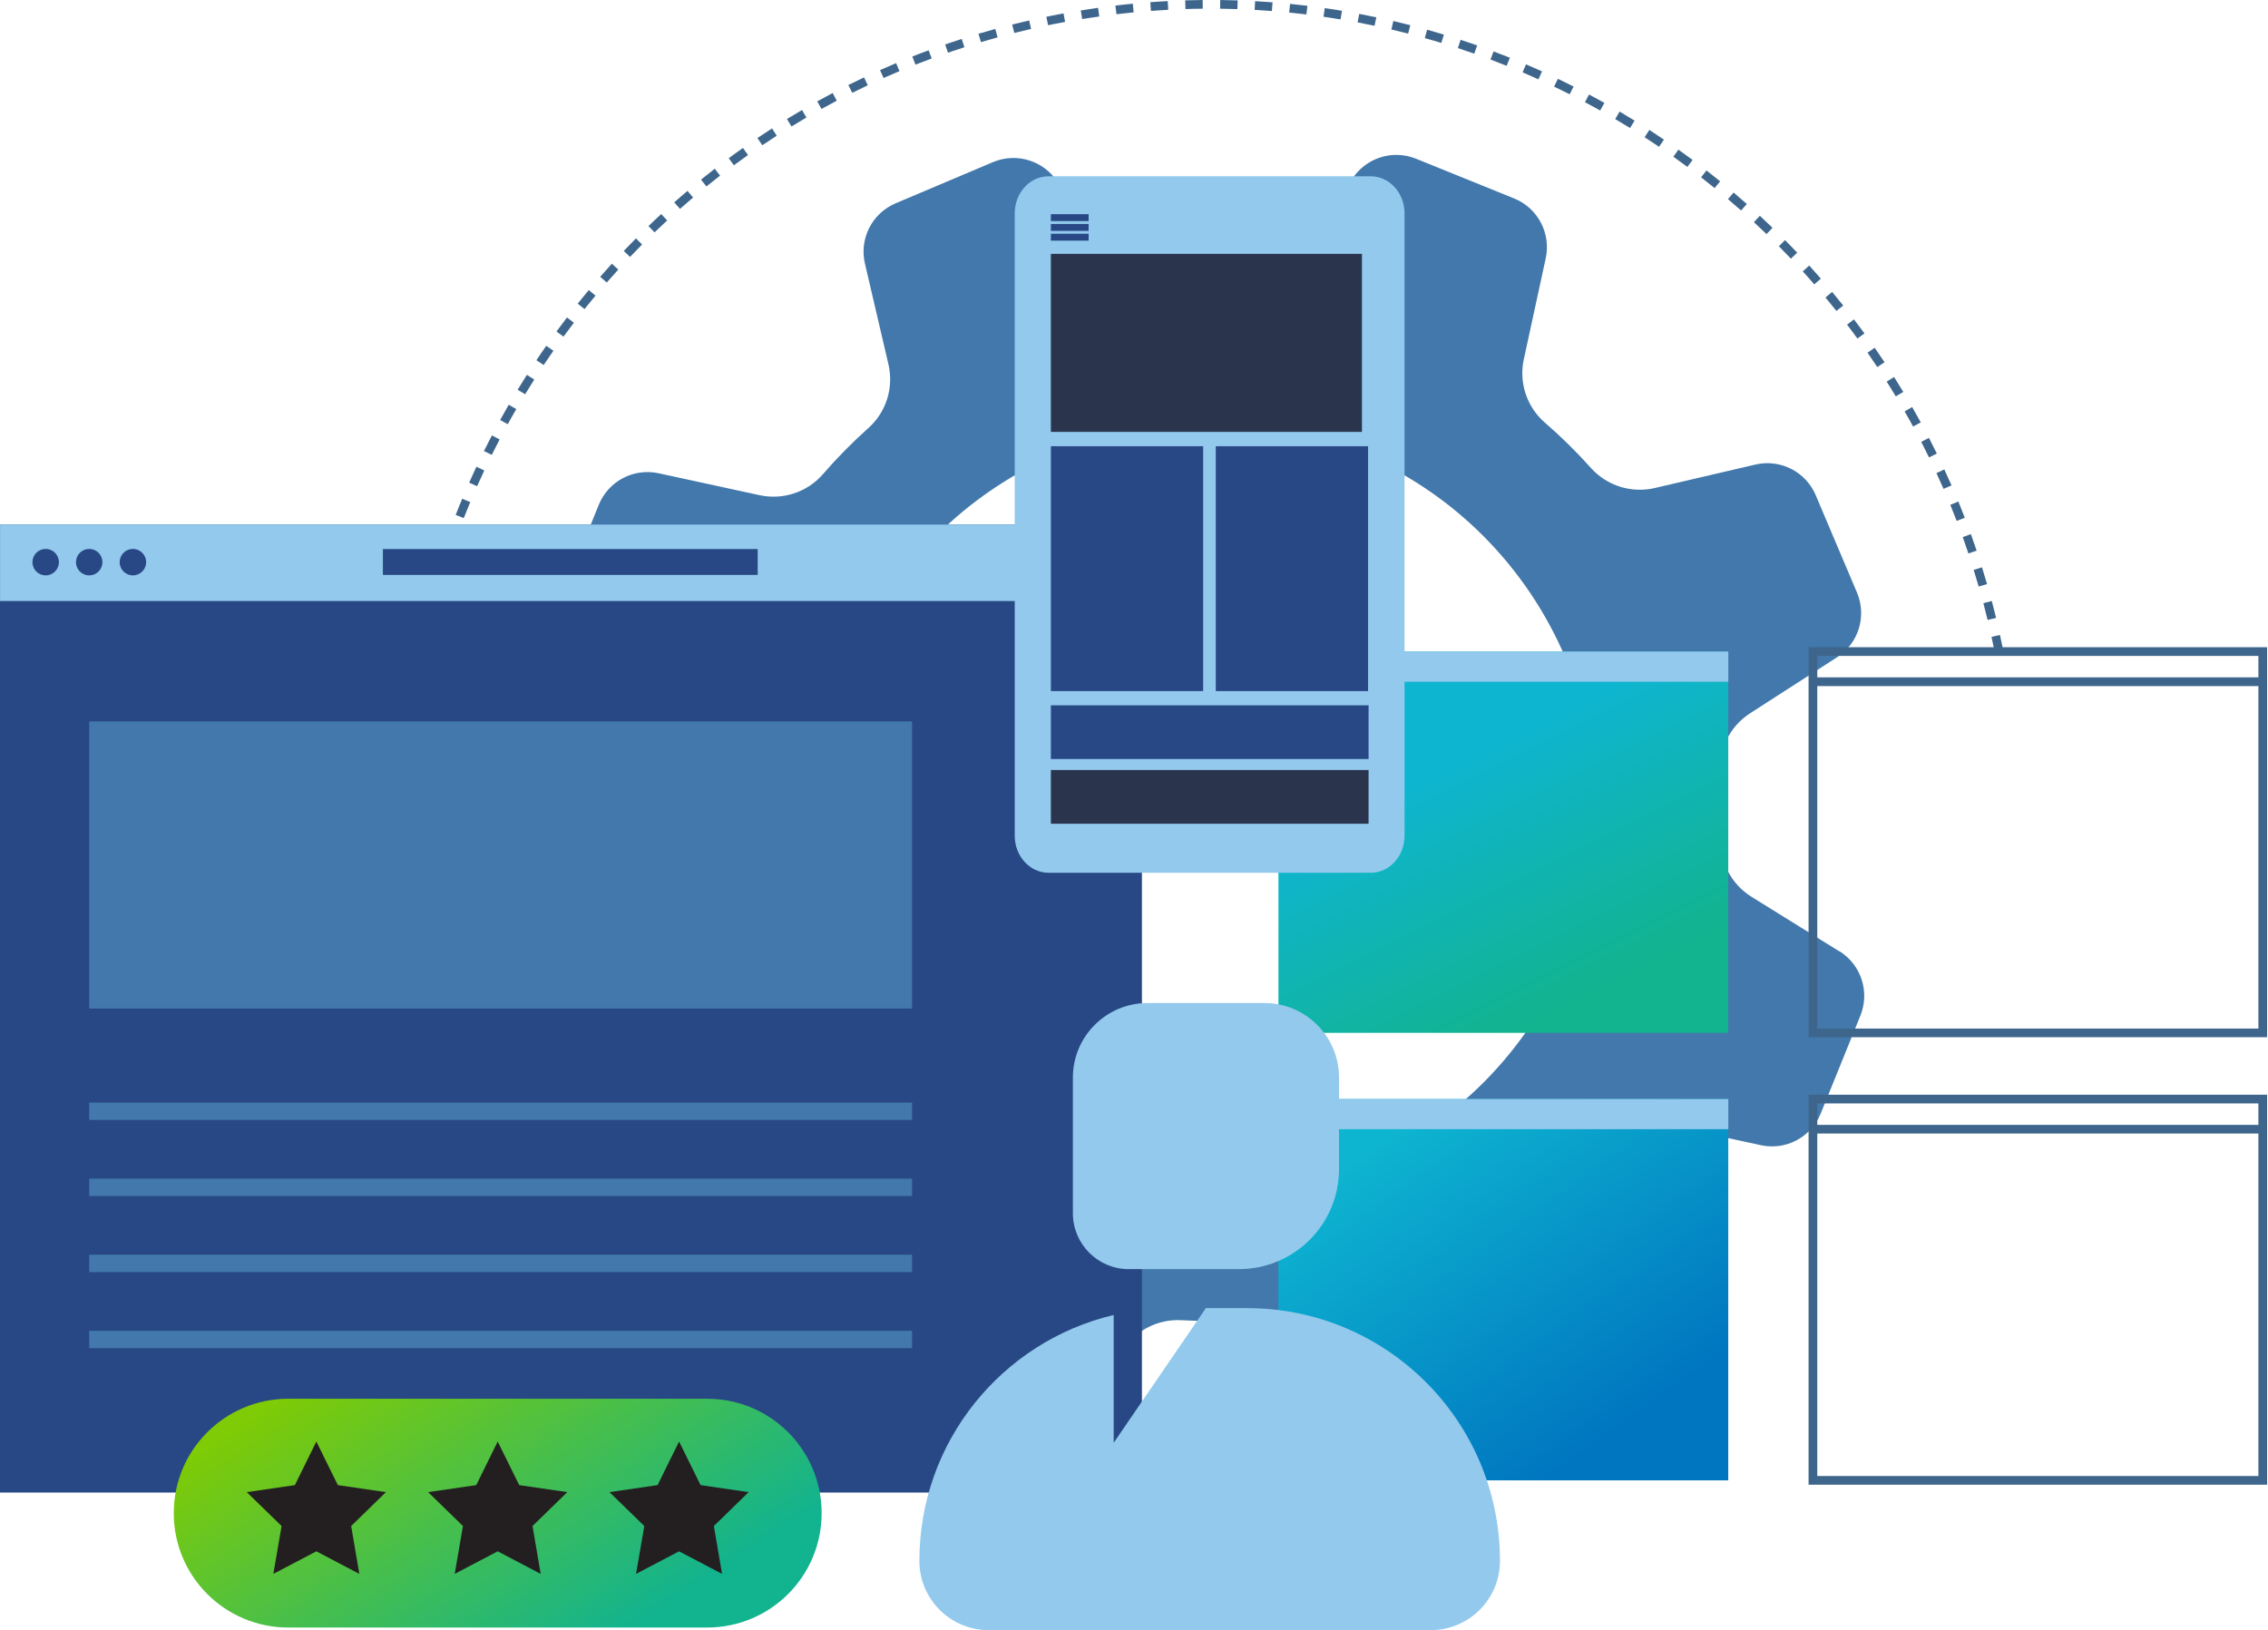
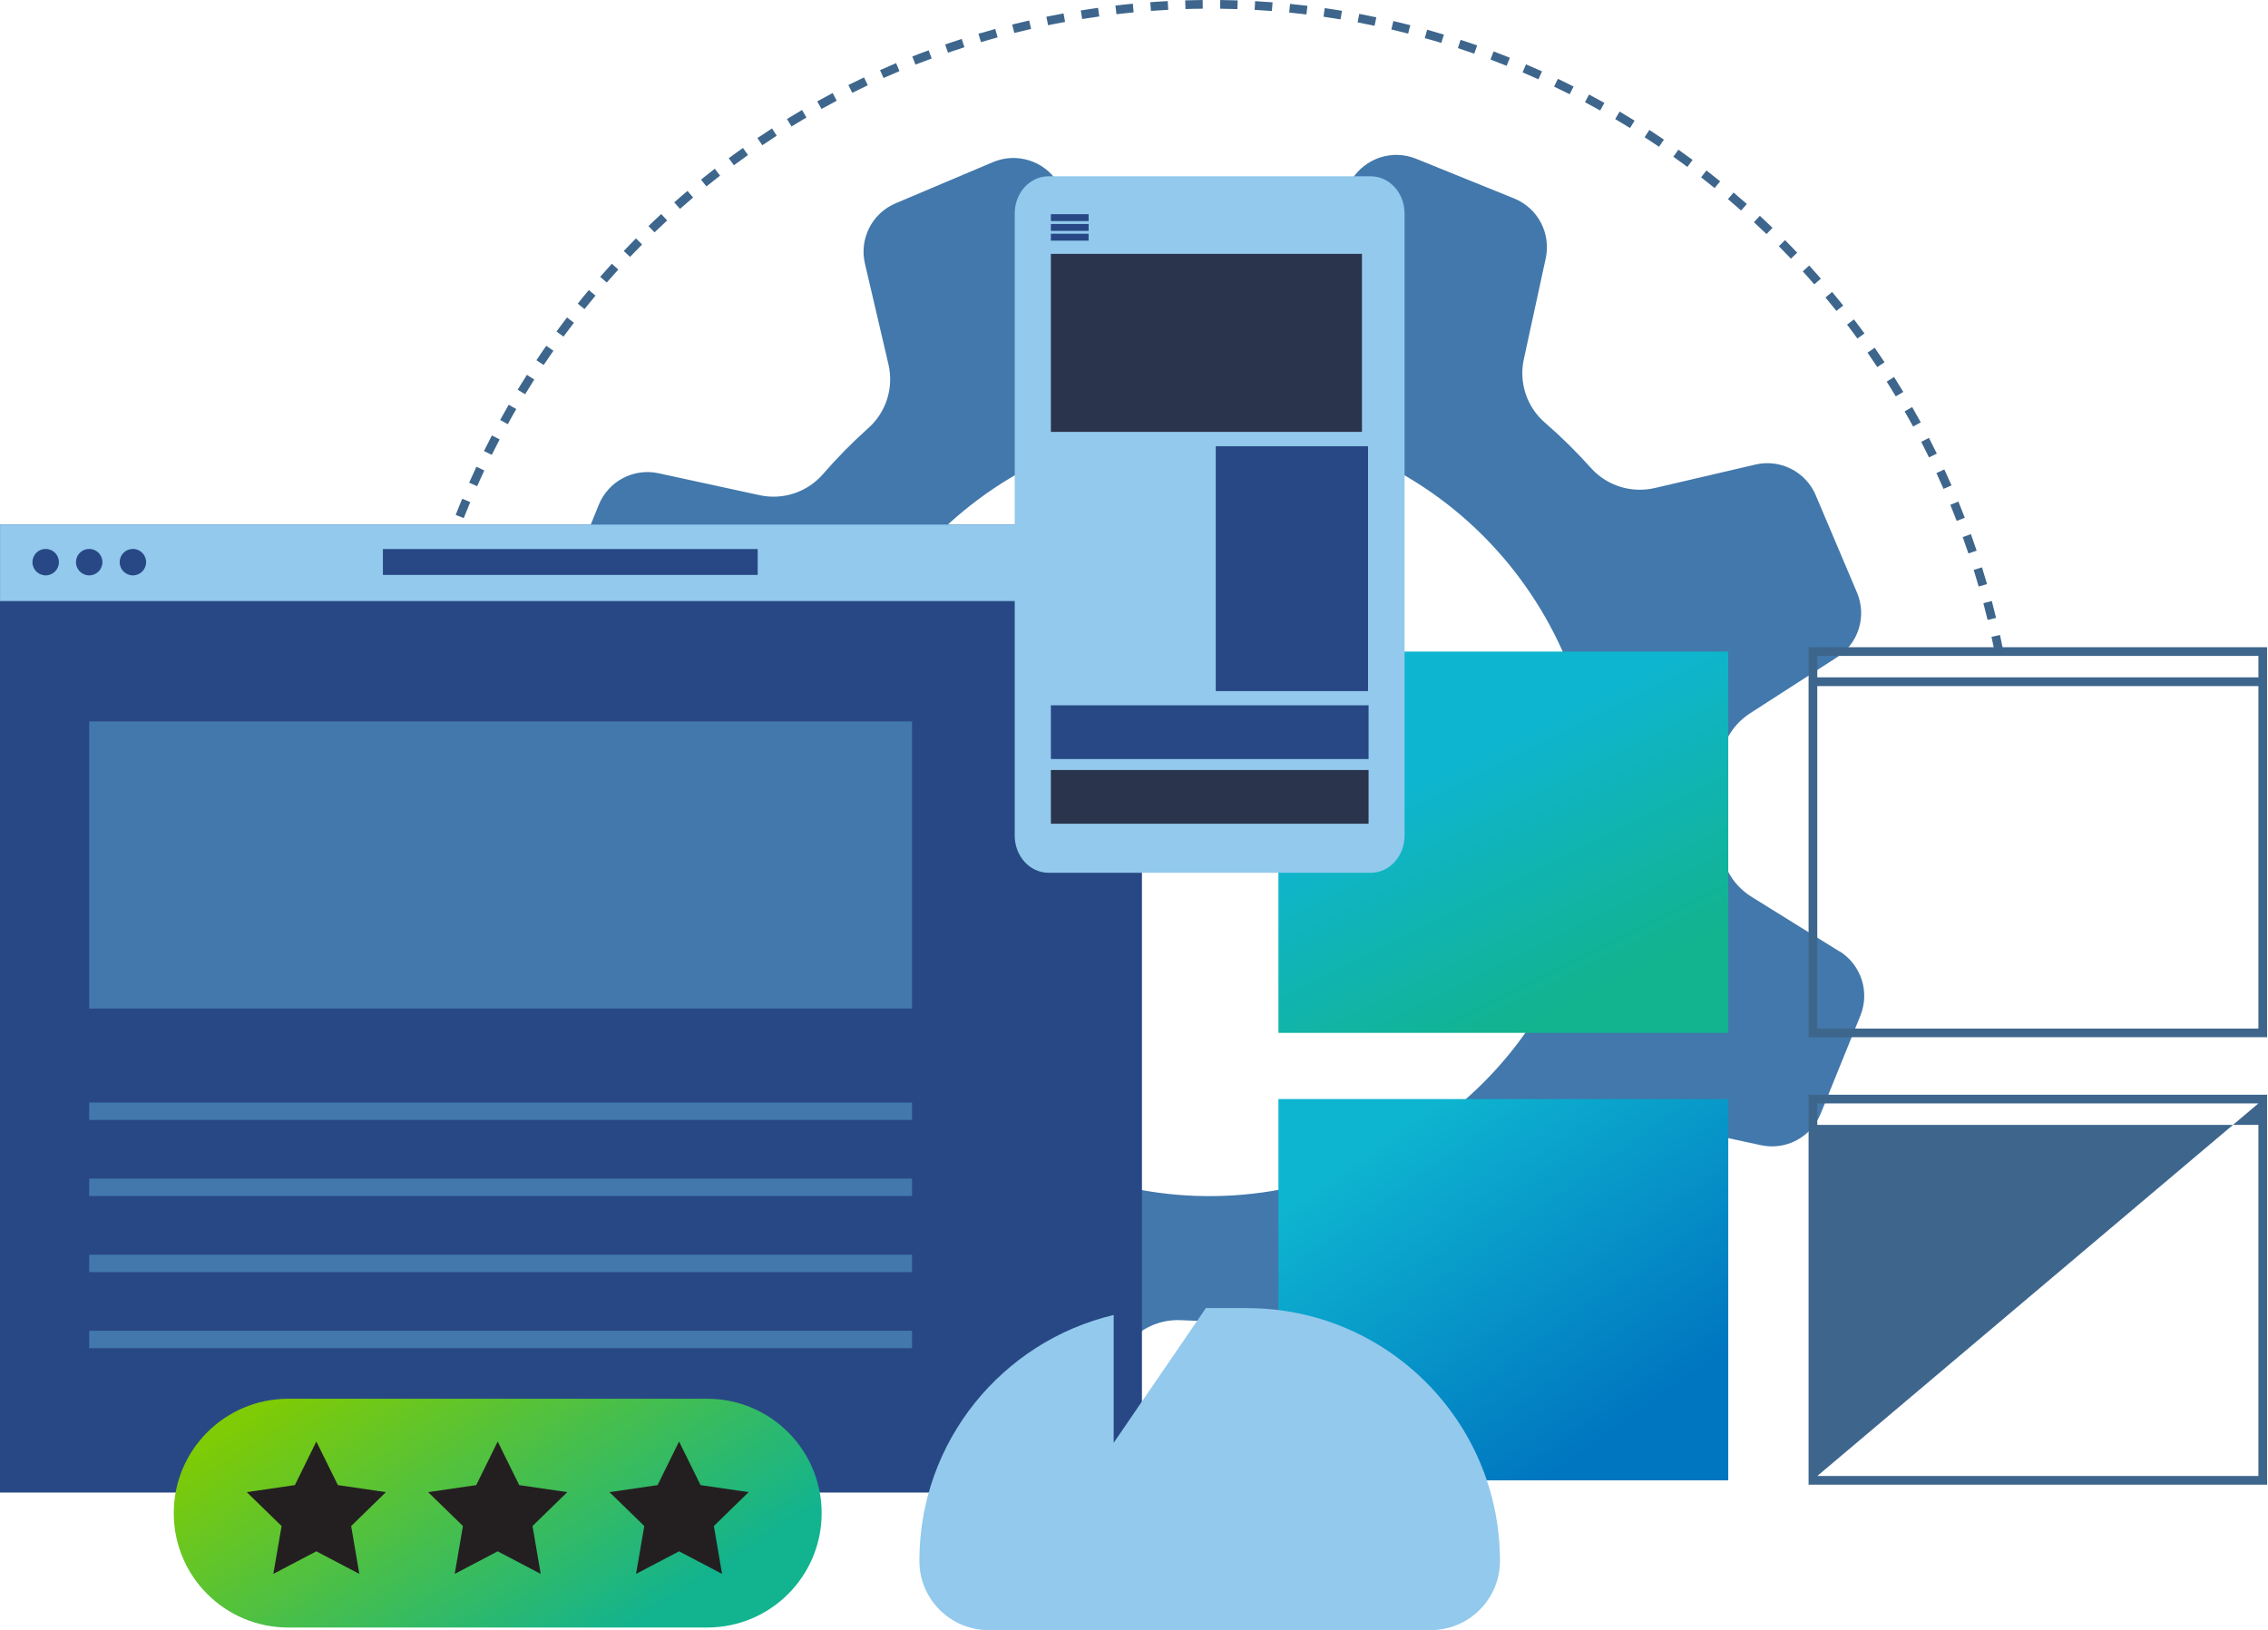
<svg xmlns="http://www.w3.org/2000/svg" width="409" height="294" viewBox="0 0 409 294" fill="none">
  <path d="M359.776 117.916C359.578 116.89 359.358 115.875 359.138 114.86L360.666 114.525C360.896 115.551 361.105 116.576 361.315 117.613L359.776 117.916ZM358.437 111.815C358.186 110.799 357.934 109.795 357.673 108.79L359.19 108.392C359.462 109.408 359.714 110.423 359.965 111.448L358.437 111.815ZM356.825 105.786C356.532 104.782 356.239 103.787 355.925 102.793L357.422 102.322C357.736 103.327 358.039 104.332 358.332 105.347L356.825 105.786ZM354.973 99.821C354.638 98.837 354.303 97.853 353.947 96.87L355.423 96.336C355.778 97.32 356.124 98.314 356.459 99.319L354.973 99.821ZM352.859 93.95C352.482 92.977 352.105 92.014 351.707 91.051L353.162 90.454C353.56 91.428 353.947 92.401 354.324 93.385L352.859 93.95ZM83.641 93.448L82.176 92.872C82.563 91.888 82.951 90.915 83.359 89.952L84.803 90.559C84.405 91.522 84.018 92.485 83.631 93.448H83.641ZM350.483 88.173C350.064 87.22 349.646 86.268 349.206 85.326L350.629 84.667C351.069 85.619 351.498 86.582 351.927 87.545L350.483 88.173ZM86.038 87.691L84.604 87.053C85.033 86.09 85.462 85.138 85.912 84.185L87.336 84.855C86.896 85.797 86.467 86.739 86.038 87.691ZM347.867 82.5C347.406 81.558 346.935 80.627 346.464 79.696L347.856 78.974C348.337 79.915 348.808 80.857 349.279 81.81L347.867 82.5ZM88.686 82.04L87.273 81.349C87.744 80.407 88.215 79.465 88.707 78.534L90.099 79.256C89.617 80.177 89.146 81.109 88.686 82.04ZM344.999 76.933C344.497 76.012 343.994 75.101 343.471 74.201L344.831 73.416C345.355 74.327 345.868 75.248 346.38 76.179L344.999 76.933ZM91.564 76.504L90.193 75.75C90.706 74.829 91.218 73.908 91.742 72.998L93.102 73.783C92.579 74.683 92.066 75.593 91.574 76.504H91.564ZM341.88 71.501C341.346 70.601 340.792 69.722 340.237 68.832L341.566 67.995C342.131 68.885 342.686 69.785 343.23 70.685L341.88 71.491V71.501ZM94.693 71.103L93.353 70.287C93.897 69.387 94.452 68.497 95.017 67.608L96.347 68.456C95.792 69.335 95.237 70.214 94.703 71.103H94.693ZM338.542 66.206C337.966 65.337 337.38 64.468 336.783 63.61L338.071 62.72C338.667 63.589 339.264 64.458 339.85 65.337L338.542 66.206ZM98.042 65.839L96.734 64.971C97.32 64.091 97.906 63.223 98.513 62.365L99.8 63.265C99.204 64.112 98.618 64.981 98.042 65.839ZM334.962 61.067C334.345 60.219 333.727 59.382 333.089 58.555L334.334 57.603C334.973 58.44 335.601 59.288 336.229 60.135L334.962 61.056V61.067ZM101.621 60.721L100.355 59.79C100.983 58.942 101.611 58.095 102.249 57.257L103.494 58.21C102.867 59.036 102.239 59.874 101.621 60.711V60.721ZM331.174 56.085C330.525 55.269 329.866 54.463 329.196 53.657L330.399 52.653C331.069 53.458 331.739 54.275 332.398 55.102L331.174 56.075V56.085ZM105.41 55.75L104.185 54.767C104.845 53.94 105.504 53.123 106.184 52.318L107.388 53.322C106.718 54.118 106.059 54.923 105.41 55.74V55.75ZM327.176 51.282C326.496 50.497 325.805 49.712 325.104 48.948L326.265 47.891C326.977 48.676 327.678 49.461 328.369 50.256L327.186 51.282H327.176ZM109.418 50.957L108.235 49.921C108.926 49.126 109.627 48.341 110.339 47.566L111.501 48.623C110.799 49.398 110.109 50.172 109.418 50.957ZM322.969 46.656C322.247 45.902 321.525 45.149 320.792 44.416L321.901 43.307C322.644 44.05 323.377 44.814 324.099 45.578L322.958 46.656H322.969ZM113.625 46.342L112.484 45.264C113.207 44.5 113.939 43.746 114.682 42.993L115.792 44.102C115.059 44.845 114.326 45.588 113.615 46.342H113.625ZM318.563 42.218C317.809 41.496 317.056 40.774 316.292 40.073L317.359 38.922C318.134 39.633 318.898 40.366 319.651 41.088L318.563 42.218ZM118.031 41.904L116.943 40.774C117.696 40.041 118.471 39.319 119.245 38.608L120.313 39.759C119.549 40.471 118.785 41.182 118.042 41.904H118.031ZM313.979 37.969C313.194 37.279 312.409 36.598 311.614 35.918L312.629 34.725C313.435 35.405 314.23 36.096 315.015 36.797L313.979 37.969ZM122.626 37.666L121.59 36.494C122.374 35.792 123.18 35.112 123.976 34.432L124.991 35.625C124.195 36.295 123.411 36.986 122.626 37.676V37.666ZM309.217 33.929C308.411 33.27 307.595 32.621 306.768 31.983L307.731 30.738C308.558 31.386 309.384 32.035 310.201 32.705L309.207 33.919L309.217 33.929ZM127.398 33.626L126.414 32.401C127.23 31.742 128.057 31.083 128.895 30.434L129.857 31.679C129.031 32.318 128.214 32.967 127.408 33.615L127.398 33.626ZM304.288 30.099C303.45 29.482 302.613 28.864 301.765 28.268L302.676 26.991C303.534 27.598 304.382 28.215 305.23 28.843L304.298 30.099H304.288ZM132.348 29.806L131.417 28.54C132.264 27.912 133.112 27.294 133.981 26.687L134.891 27.964C134.044 28.571 133.196 29.178 132.359 29.796L132.348 29.806ZM299.191 26.478C298.333 25.892 297.464 25.316 296.585 24.751L297.433 23.433C298.312 24.008 299.191 24.584 300.06 25.18L299.18 26.478H299.191ZM137.466 26.195L136.587 24.898C137.455 24.312 138.345 23.726 139.224 23.16L140.072 24.479C139.193 25.044 138.324 25.62 137.455 26.206L137.466 26.195ZM293.948 23.087C293.058 22.543 292.169 21.999 291.279 21.475L292.074 20.125C292.985 20.659 293.885 21.203 294.774 21.758L293.948 23.098V23.087ZM142.73 22.805L141.914 21.465C142.814 20.91 143.714 20.377 144.635 19.843L145.43 21.193C144.53 21.716 143.63 22.26 142.741 22.805H142.73ZM288.568 19.927C287.658 19.424 286.747 18.922 285.826 18.43L286.559 17.049C287.49 17.54 288.411 18.043 289.332 18.555L288.568 19.927ZM148.141 19.654L147.377 18.283C148.298 17.771 149.229 17.268 150.161 16.776L150.893 18.168C149.972 18.65 149.051 19.152 148.141 19.654ZM283.063 16.996C282.132 16.525 281.201 16.075 280.259 15.625L280.939 14.212C281.891 14.662 282.833 15.133 283.775 15.604L283.063 17.007V16.996ZM153.688 16.735L152.986 15.332C153.928 14.861 154.87 14.411 155.823 13.961L156.492 15.384C155.55 15.824 154.609 16.285 153.677 16.745L153.688 16.735ZM277.433 14.306C276.481 13.877 275.528 13.459 274.576 13.051L275.193 11.606C276.156 12.014 277.119 12.444 278.082 12.873L277.433 14.306ZM159.339 14.076L158.701 12.643C159.663 12.213 160.626 11.795 161.6 11.387L162.207 12.831C161.244 13.229 160.291 13.647 159.339 14.066V14.076ZM271.698 11.868C270.735 11.481 269.762 11.104 268.788 10.738L269.343 9.273C270.327 9.639 271.311 10.026 272.284 10.413L271.698 11.868ZM165.095 11.659L164.519 10.194C165.493 9.806 166.477 9.43 167.471 9.074L168.015 10.549C167.042 10.905 166.068 11.282 165.095 11.659ZM265.858 9.681C264.874 9.335 263.89 9 262.907 8.676L263.399 7.179C264.393 7.504 265.387 7.839 266.381 8.195L265.858 9.681ZM170.956 9.503L170.443 8.017C171.437 7.671 172.431 7.347 173.436 7.022L173.918 8.519C172.923 8.833 171.94 9.168 170.956 9.503ZM259.934 7.745C258.94 7.441 257.946 7.148 256.941 6.876L257.36 5.358C258.375 5.641 259.38 5.934 260.384 6.238L259.924 7.745H259.934ZM176.9 7.598L176.45 6.091C177.455 5.787 178.47 5.505 179.485 5.222L179.904 6.74C178.899 7.012 177.895 7.305 176.9 7.598ZM253.938 6.06C252.933 5.798 251.928 5.557 250.913 5.317L251.269 3.789C252.295 4.029 253.31 4.28 254.325 4.542L253.938 6.06ZM182.918 5.955L182.531 4.427C183.546 4.176 184.572 3.925 185.597 3.694L185.943 5.222C184.927 5.453 183.912 5.693 182.908 5.944L182.918 5.955ZM247.878 4.647C246.863 4.437 245.848 4.228 244.822 4.04L245.115 2.501C246.151 2.7 247.177 2.899 248.202 3.119L247.878 4.657V4.647ZM189.009 4.563L188.695 3.025L189.783 2.805C190.453 2.669 191.123 2.543 191.793 2.418L192.075 3.956C191.416 4.082 190.746 4.207 190.087 4.333L189.009 4.553V4.563ZM241.756 3.496C240.73 3.328 239.704 3.171 238.679 3.014L238.899 1.465C239.935 1.612 240.971 1.769 242.007 1.947L241.745 3.496H241.756ZM195.152 3.433L194.901 1.884C195.937 1.716 196.984 1.559 198.02 1.413L198.24 2.972C197.214 3.119 196.178 3.276 195.152 3.433ZM235.591 2.606C234.555 2.48 233.519 2.365 232.483 2.261L232.64 0.701C233.687 0.806 234.733 0.921 235.78 1.047L235.591 2.606ZM201.337 2.564L201.149 1.005C202.196 0.879 203.242 0.764 204.289 0.67L204.435 2.229C203.399 2.334 202.363 2.438 201.327 2.564H201.337ZM229.375 1.988C228.339 1.905 227.303 1.842 226.256 1.779L226.34 0.209C227.386 0.272 228.443 0.335 229.49 0.419L229.364 1.988H229.375ZM207.554 1.968L207.439 0.398C208.485 0.314 209.543 0.251 210.589 0.199L210.673 1.769C209.637 1.821 208.601 1.894 207.554 1.968ZM223.148 1.643C222.112 1.612 221.065 1.58 220.029 1.57L220.05 0C221.107 0.01 222.154 0.042 223.2 0.073L223.148 1.643ZM213.781 1.633L213.729 0.063C214.786 0.031 215.832 0.01 216.879 0L216.9 1.57C215.864 1.57 214.817 1.601 213.781 1.633Z" fill="#3E668C" />
  <path d="M331.708 171.594L315.873 161.756C312.21 159.485 310.065 155.393 310.305 151.092C310.525 147.178 310.483 143.285 310.211 139.412C309.897 135.111 311.98 130.977 315.611 128.643L331.289 118.544C335.161 116.053 336.679 111.124 334.879 106.875L327.438 89.313C325.638 85.075 321.054 82.741 316.564 83.788L298.396 88.026C294.199 88.999 289.782 87.618 286.904 84.405C284.319 81.516 281.546 78.775 278.584 76.21C275.329 73.395 273.885 69.01 274.796 64.803L278.752 46.582C279.725 42.072 277.318 37.519 273.048 35.792L255.371 28.634C251.091 26.896 246.203 28.498 243.765 32.412L233.927 48.246C231.656 51.909 227.575 54.055 223.273 53.814C219.359 53.594 215.456 53.636 211.594 53.908C207.292 54.222 203.158 52.14 200.814 48.519L190.725 32.841C188.224 28.969 183.305 27.451 179.067 29.241L161.505 36.671C157.267 38.471 154.922 43.066 155.979 47.545L160.218 65.713C161.202 69.921 159.82 74.327 156.597 77.205C153.708 79.79 150.966 82.563 148.402 85.525C145.577 88.78 141.192 90.224 136.984 89.313L118.764 85.357C114.253 84.384 109.7 86.791 107.974 91.061L100.815 108.738C99.088 113.018 100.679 117.916 104.593 120.344L120.428 130.182C124.091 132.453 126.236 136.534 125.995 140.846C125.786 144.76 125.818 148.653 126.1 152.526C126.414 156.827 124.331 160.961 120.7 163.305L105.022 173.394C101.15 175.895 99.633 180.814 101.422 185.053L108.863 202.614C110.663 206.853 115.247 209.187 119.737 208.14L137.895 203.901C142.102 202.918 146.519 204.31 149.386 207.523C151.971 210.411 154.744 213.153 157.706 215.717C160.961 218.543 162.395 222.928 161.484 227.135L157.539 245.356C156.566 249.856 158.973 254.408 163.253 256.135L180.929 263.294C185.199 265.021 190.097 263.43 192.536 259.516L202.373 243.681C204.655 240.029 208.737 237.873 213.038 238.114C216.952 238.333 220.856 238.302 224.718 238.019C229.019 237.705 233.153 239.778 235.487 243.409L245.586 259.087C248.087 262.959 253.006 264.476 257.245 262.687L274.806 255.246C279.055 253.456 281.389 248.862 280.342 244.372L276.104 226.214C275.12 222.007 276.501 217.59 279.725 214.712C282.613 212.127 285.355 209.354 287.919 206.392C290.735 203.137 295.13 201.693 299.337 202.604L317.558 206.549C322.058 207.523 326.611 205.115 328.338 200.845L335.496 183.169C337.223 178.899 335.632 174.001 331.718 171.563L331.708 171.594ZM282.791 172.149C268.338 207.847 227.669 225.073 191.96 210.62C156.262 196.167 139.036 155.498 153.489 119.8C167.952 84.091 208.611 66.875 244.309 81.328C280.018 95.781 297.244 136.451 282.781 172.149H282.791Z" fill="#4278AB" />
  <path d="M291.855 117.519H230.547V186.288H311.666V117.519H291.855Z" fill="url(#paint0_linear_585_1336)" />
-   <path d="M311.676 122.961V117.519H230.557V122.961H311.676Z" fill="#92C9ED" />
  <path d="M291.855 198.229H230.547V266.999H311.666V198.229H291.855Z" fill="url(#paint1_linear_585_1336)" />
-   <path d="M311.676 203.661V198.219H230.557V203.661H311.676Z" fill="#92C9ED" />
  <path d="M155.645 94.609H0V269.197H205.932V94.609H155.645Z" fill="#284885" />
  <path d="M205.953 108.403V94.599H0.01V108.403H205.942H205.953Z" fill="#92C9ED" />
  <path d="M8.236 103.777C9.555 103.777 10.623 102.71 10.623 101.391C10.623 100.072 9.555 99.005 8.236 99.005C6.918 99.005 5.85 100.072 5.85 101.391C5.85 102.71 6.918 103.777 8.236 103.777Z" fill="#284885" />
  <path d="M16.086 103.777C17.404 103.777 18.472 102.71 18.472 101.391C18.472 100.072 17.404 99.005 16.086 99.005C14.767 99.005 13.7 100.072 13.7 101.391C13.7 102.71 14.767 103.777 16.086 103.777Z" fill="#284885" />
  <path d="M23.966 103.777C25.285 103.777 26.352 102.71 26.352 101.391C26.352 100.072 25.285 99.005 23.966 99.005C22.648 99.005 21.58 100.072 21.58 101.391C21.58 102.71 22.648 103.777 23.966 103.777Z" fill="#284885" />
  <path d="M136.639 99.025H69.052V103.693H136.639V99.025Z" fill="#284885" />
  <path d="M164.478 130.119H16.086V181.903H164.478V130.119Z" fill="#4278AB" />
  <path d="M164.478 198.857H16.086V201.997H164.478V198.857Z" fill="#4278AB" />
  <path d="M164.478 212.578H16.086V215.718H164.478V212.578Z" fill="#4278AB" />
  <path d="M164.478 226.298H16.086V229.438H164.478V226.298Z" fill="#4278AB" />
  <path d="M164.478 240.019H16.086V243.158H164.478V240.019Z" fill="#4278AB" />
-   <path d="M223.42 228.903H203.556C197.999 228.903 193.478 224.393 193.478 218.825V194.356C193.478 186.936 199.506 180.908 206.926 180.908H228.025C235.445 180.908 241.473 186.936 241.473 194.356V210.861C241.473 220.824 233.383 228.903 223.43 228.903H223.42Z" fill="#92C9ED" />
  <path d="M224.896 235.926H217.465L200.835 260.227V237.171C180.741 241.933 165.796 259.976 165.796 281.524C165.796 288.421 171.385 294.01 178.282 294.01H258.009C264.906 294.01 270.494 288.421 270.494 281.524C270.494 256.344 250.086 235.936 224.906 235.936L224.896 235.926Z" fill="#92C9ED" />
  <path d="M247.198 31.795H189.082C185.712 31.795 182.991 34.788 182.991 38.482V150.726C182.991 154.421 185.723 157.414 189.082 157.414H247.198C250.568 157.414 253.289 154.421 253.289 150.726V38.482C253.289 34.788 250.557 31.795 247.198 31.795Z" fill="#92C9ED" />
-   <path d="M216.973 80.481H189.511V124.645H216.973V80.481Z" fill="#284885" />
  <path d="M246.8 127.209H189.511V136.9H246.8V127.209Z" fill="#284885" />
  <path d="M246.8 138.879H189.511V148.57H246.8V138.879Z" fill="#2B344D" />
  <path d="M246.706 80.481H219.244V124.645H246.706V80.481Z" fill="#284885" />
  <path d="M196.314 42.156H189.511V43.402H196.314V42.156Z" fill="#284885" />
  <path d="M196.314 40.398H189.511V41.643H196.314V40.398Z" fill="#284885" />
  <path d="M196.314 38.629H189.511V39.874H196.314V38.629Z" fill="#284885" />
  <path d="M245.607 45.787H189.511V77.896H245.607V45.787Z" fill="#2B344D" />
  <path d="M127.544 252.284H51.962C40.569 252.284 31.334 261.52 31.334 272.912C31.334 284.304 40.569 293.54 51.962 293.54H127.544C138.937 293.54 148.172 284.304 148.172 272.912C148.172 261.52 138.937 252.284 127.544 252.284Z" fill="url(#paint2_linear_585_1336)" />
  <path d="M57.048 259.997L60.931 267.857L69.596 269.123L63.327 275.235L64.803 283.869L57.048 279.798L49.293 283.869L50.779 275.235L44.5 269.123L53.176 267.857L57.048 259.997Z" fill="#231F20" />
  <path d="M89.753 259.997L93.636 267.857L102.301 269.123L96.032 275.235L97.508 283.869L89.753 279.798L81.998 283.869L83.484 275.235L77.205 269.123L85.881 267.857L89.753 259.997Z" fill="#231F20" />
  <path d="M122.458 259.997L126.341 267.857L135.006 269.123L128.737 275.235L130.213 283.869L122.458 279.798L114.703 283.869L116.189 275.235L109.91 269.123L118.586 267.857L122.458 259.997Z" fill="#231F20" />
  <path d="M326.15 116.733V187.073H408.839V116.733H326.15ZM407.269 118.303V122.165H327.72V118.303H407.269ZM327.72 185.513V123.745H407.269V185.513H327.72Z" fill="#3E668C" />
-   <path d="M326.15 197.444V267.784H408.839V197.444H326.15ZM407.269 199.014V202.886H327.72V199.014H407.269ZM327.72 266.214V204.446H407.269V266.214H327.72Z" fill="#3E668C" />
+   <path d="M326.15 197.444V267.784H408.839V197.444H326.15ZM407.269 199.014V202.886H327.72V199.014H407.269ZV204.446H407.269V266.214H327.72Z" fill="#3E668C" />
  <defs>
    <linearGradient id="paint0_linear_585_1336" x1="285.167" y1="180.019" x2="263.43" y2="136.566" gradientUnits="userSpaceOnUse">
      <stop stop-color="#12B38F" />
      <stop offset="1" stop-color="#0EB5D0" />
    </linearGradient>
    <linearGradient id="paint1_linear_585_1336" x1="250.578" y1="203.87" x2="289.908" y2="258.92" gradientUnits="userSpaceOnUse">
      <stop stop-color="#0EB5D0" />
      <stop offset="1" stop-color="#0076C0" />
    </linearGradient>
    <linearGradient id="paint2_linear_585_1336" x1="68.592" y1="240.144" x2="106.289" y2="298.511" gradientUnits="userSpaceOnUse">
      <stop stop-color="#7FCB05" />
      <stop offset="1" stop-color="#12B38F" />
    </linearGradient>
  </defs>
</svg>